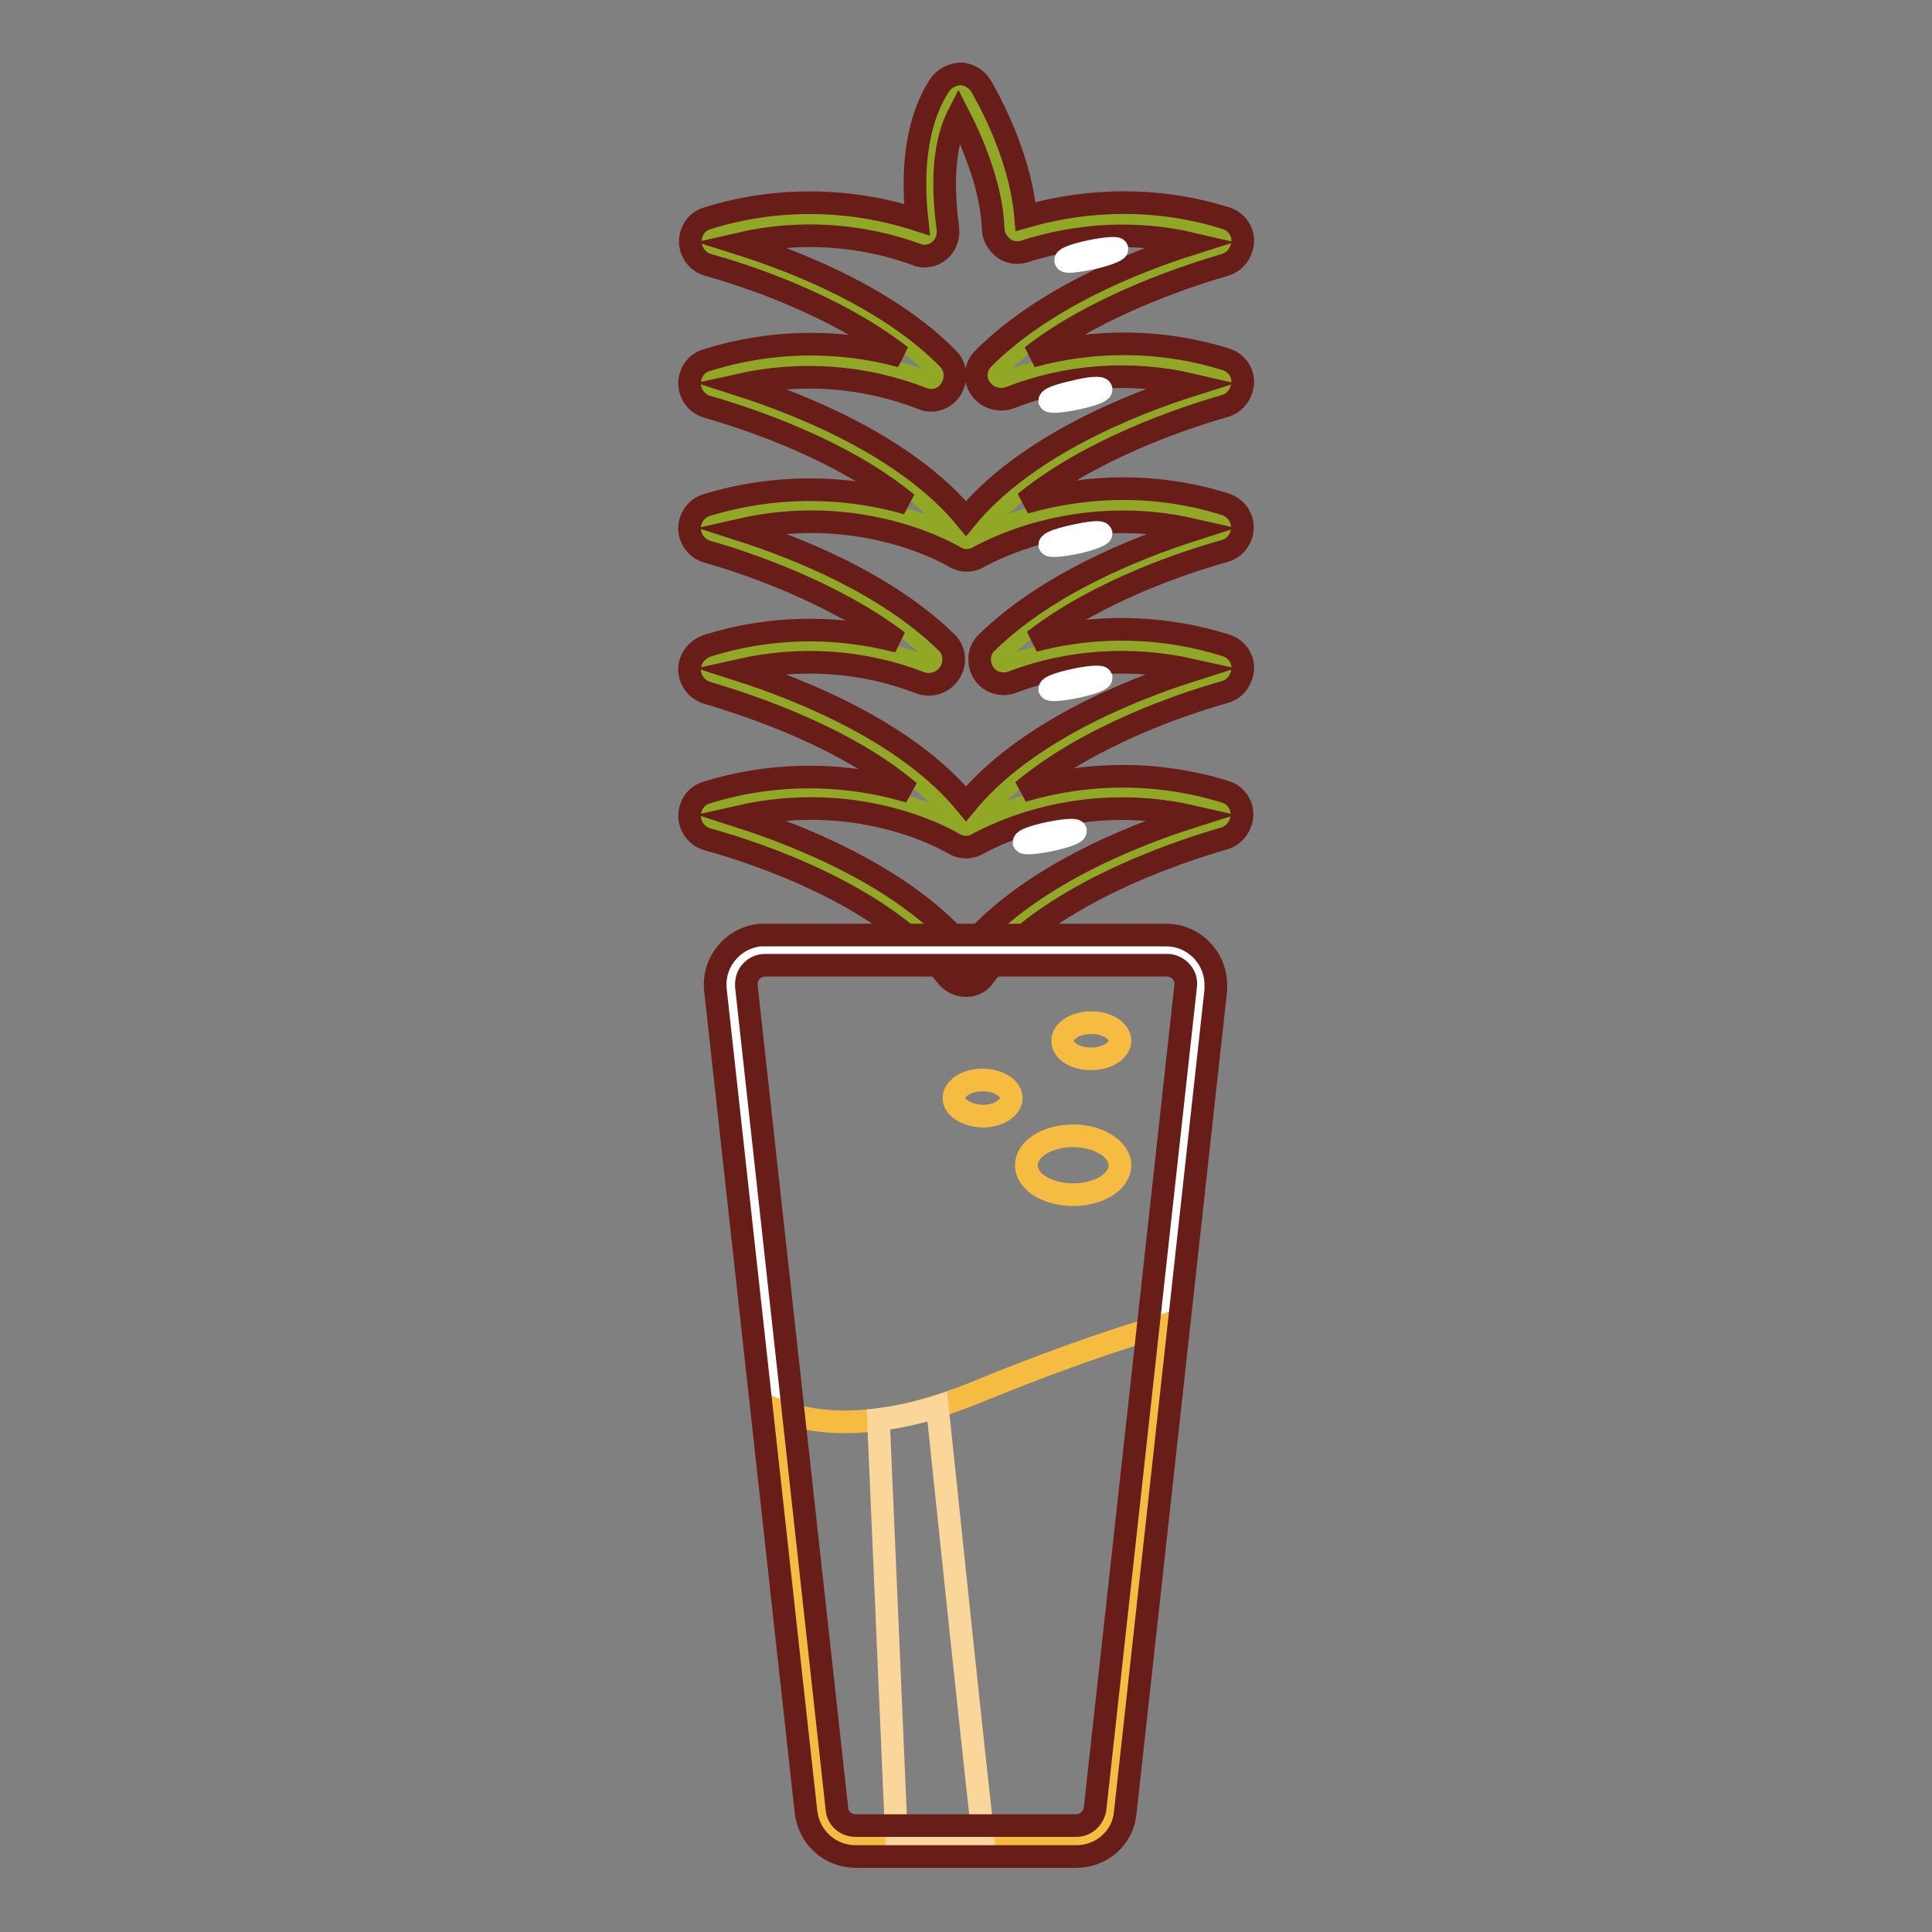
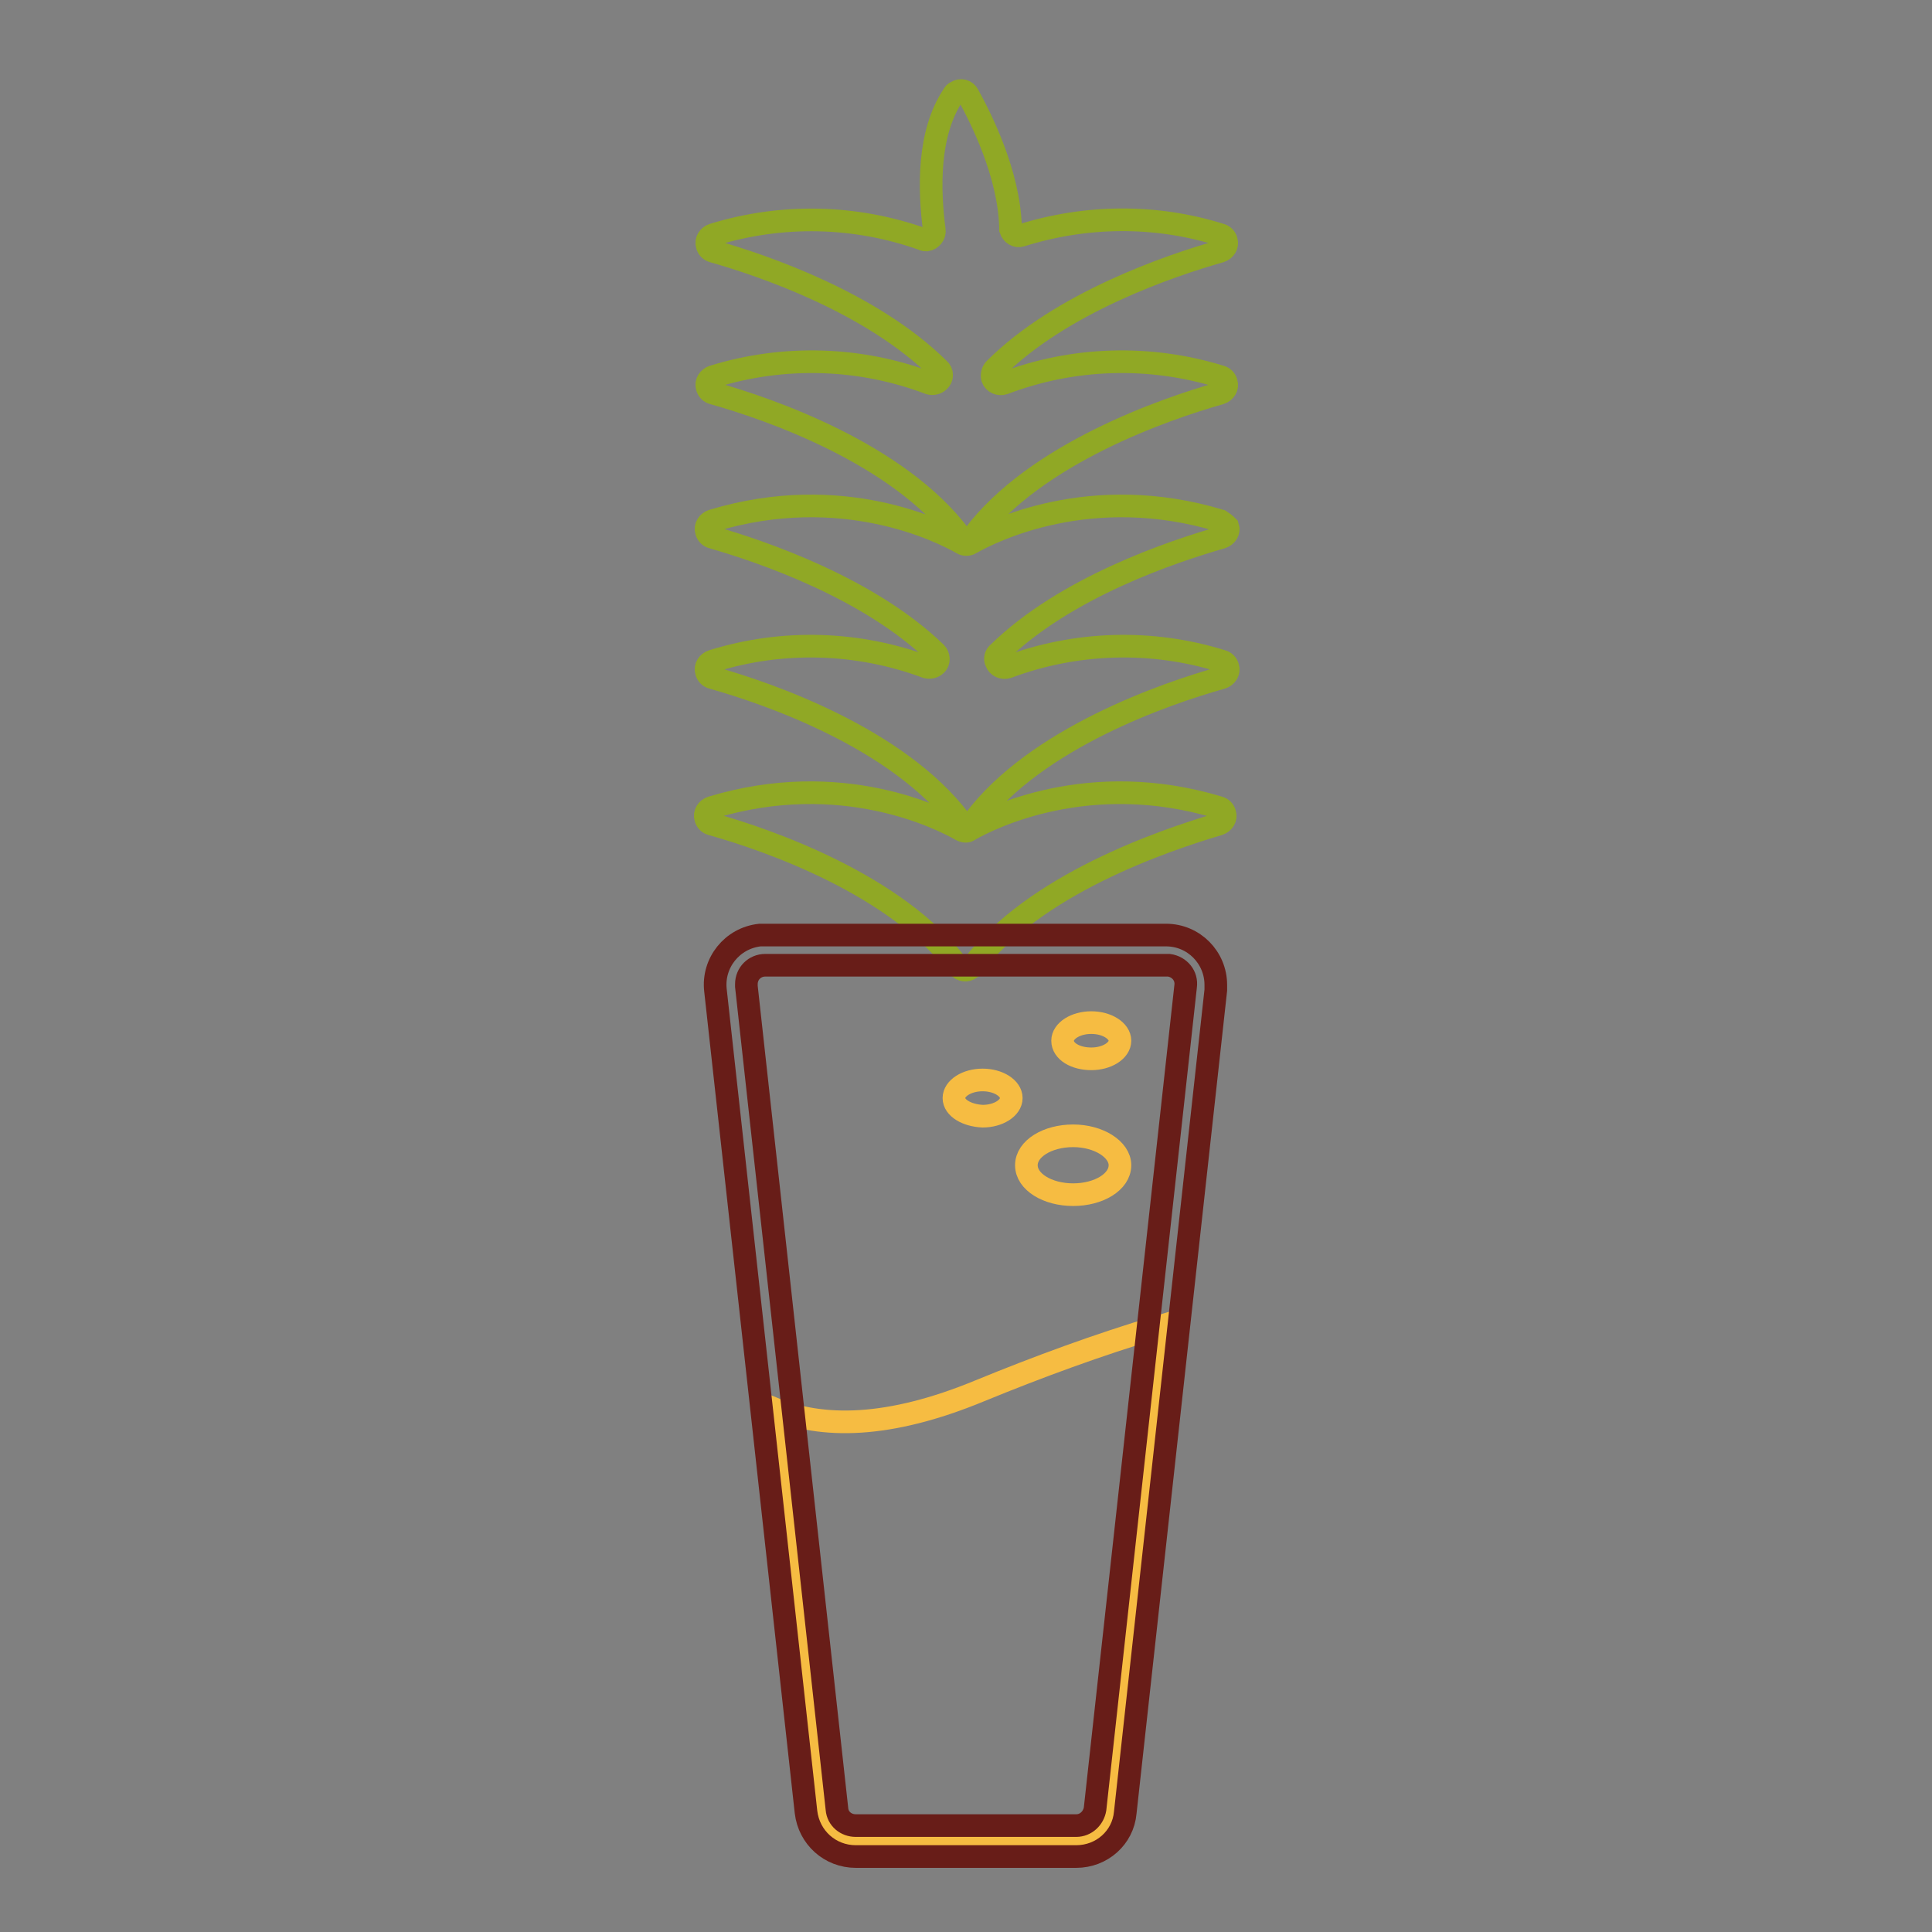
<svg xmlns="http://www.w3.org/2000/svg" version="1.1" x="0px" y="0px" viewBox="0 0 256 256" enable-background="new 0 0 256 256" xml:space="preserve">
  <rect x="0" y="0" width="256" height="256" fill="#808080" stroke="none" />
  <g>
    <path stroke-width="3" fill-opacity="0" stroke="#90a825" d="M127.4,110c-2.8-1.6-15.9-8.2-33.1-3c-0.6,0.2-1,0.8-0.8,1.4c0.1,0.4,0.4,0.7,0.8,0.8 c7.5,2.1,24.5,8,32.7,18.9c0.4,0.5,1.1,0.6,1.6,0.2c0.1-0.1,0.2-0.1,0.2-0.2c8.2-10.9,25.3-16.7,32.7-18.9c0.6-0.2,1-0.8,0.8-1.4 c-0.1-0.4-0.4-0.7-0.8-0.8c-17.2-5.2-30.3,1.4-33.1,3C128.2,110.2,127.8,110.2,127.4,110z M131.8,48.9c8.8-8.8,23.2-13.7,29.9-15.6 c0.6-0.2,1-0.8,0.8-1.4c-0.1-0.4-0.4-0.7-0.8-0.8c-8.6-2.7-17.8-2.6-26.4,0.1c-0.6,0.2-1.2-0.2-1.4-0.8c0-0.1,0-0.2,0-0.3 c-0.2-7.1-3.9-14.4-5.6-17.5c-0.3-0.6-1-0.8-1.6-0.4c-0.2,0.1-0.3,0.2-0.4,0.4c-3.4,5.1-3.2,12.5-2.5,17.9c0.1,0.6-0.4,1.2-1,1.3 c-0.2,0-0.4,0-0.5-0.1c-9-3.2-18.7-3.4-27.8-0.6c-0.6,0.2-1,0.8-0.8,1.4c0.1,0.4,0.4,0.7,0.8,0.8c6.7,1.9,21,6.8,29.9,15.6 c0.5,0.4,0.5,1.2,0,1.6c-0.3,0.3-0.8,0.4-1.2,0.3c-9.2-3.5-19.3-3.8-28.7-0.9c-0.6,0.2-1,0.8-0.8,1.4c0.1,0.4,0.4,0.7,0.8,0.8 c7.5,2.1,24.5,8,32.7,18.9c0.4,0.5,1.1,0.6,1.6,0.2c0.1-0.1,0.2-0.1,0.2-0.2c8.2-10.9,25.3-16.8,32.7-18.9c0.6-0.2,1-0.8,0.8-1.4 c-0.1-0.4-0.4-0.7-0.8-0.8c-9.4-2.9-19.5-2.6-28.7,0.9c-0.6,0.2-1.3-0.1-1.5-0.7C131.4,49.7,131.5,49.2,131.8,48.9L131.8,48.9z  M161.7,69c-17.2-5.2-30.3,1.4-33.1,3c-0.3,0.2-0.8,0.2-1.1,0c-2.8-1.6-15.9-8.2-33.1-3c-0.6,0.2-1,0.8-0.8,1.4 c0.1,0.4,0.4,0.7,0.8,0.8c6.6,1.9,20.7,6.7,29.6,15.3c0.4,0.4,0.5,1.2,0,1.6c-0.3,0.3-0.8,0.4-1.2,0.3c-9.1-3.4-19.1-3.7-28.4-0.8 c-0.6,0.2-1,0.8-0.8,1.4c0.1,0.4,0.4,0.7,0.8,0.8c7.5,2.1,24.5,8,32.8,18.9c0.4,0.5,1.1,0.6,1.6,0.3c0.1-0.1,0.2-0.2,0.3-0.3 c8.2-10.9,25.3-16.8,32.8-18.9c0.6-0.2,1-0.8,0.8-1.4c-0.1-0.4-0.4-0.7-0.8-0.8c-9.3-2.9-19.3-2.6-28.4,0.8 c-0.6,0.2-1.3-0.1-1.5-0.7c-0.2-0.4-0.1-0.9,0.3-1.2c8.9-8.7,23-13.4,29.6-15.3c0.6-0.2,1-0.8,0.8-1.4 C162.3,69.4,162,69.2,161.7,69z" />
-     <path stroke-width="3" fill-opacity="0" stroke="#681d18" d="M128,130.6c-1,0-2-0.5-2.6-1.3c-7.9-10.5-24.8-16.2-31.7-18.1c-1.7-0.5-2.7-2.3-2.2-4 c0.3-1.1,1.1-1.9,2.2-2.2c8.7-2.7,18.1-2.7,26.8-0.1c-8.6-7.3-21.1-11.4-26.8-13.1c-1.7-0.5-2.7-2.3-2.2-4c0.3-1,1.1-1.8,2.1-2.2 c8.2-2.6,17-2.8,25.4-0.6c-8.7-6.6-20.3-10.5-25.3-11.9c-1.7-0.5-2.7-2.3-2.2-4c0.3-1,1.1-1.9,2.2-2.2c8.6-2.6,17.8-2.7,26.5-0.2 c-8.6-7.1-20.9-11.2-26.5-12.8c-1.7-0.5-2.7-2.3-2.2-4c0.3-1.1,1.1-1.9,2.2-2.2c8.3-2.6,17.3-2.8,25.7-0.5 c-8.7-6.8-20.5-10.7-25.6-12.1c-1.7-0.5-2.7-2.3-2.2-4c0.3-1.1,1.1-1.9,2.2-2.2c9-2.8,18.7-2.7,27.7,0.2c-0.6-5.5-0.4-12.6,3-17.8 c0.6-0.9,1.7-1.5,2.8-1.5c1.1,0,2.1,0.7,2.7,1.6c2,3.5,5.3,10.3,5.9,17.3c8.7-2.5,17.9-2.5,26.5,0.2c1.7,0.5,2.7,2.3,2.1,4 c-0.3,1-1.1,1.9-2.2,2.2c-5.1,1.5-17,5.4-25.6,12.1c8.4-2.3,17.4-2.2,25.7,0.4c1.7,0.5,2.7,2.3,2.1,4c-0.3,1-1.1,1.9-2.2,2.2 c-5.6,1.6-17.8,5.7-26.5,12.8c8.7-2.5,17.9-2.5,26.5,0.2c1.7,0.5,2.7,2.3,2.2,4c-0.3,1-1.1,1.9-2.2,2.2c-5,1.4-16.7,5.2-25.3,11.9 c8.3-2.2,17.1-2,25.4,0.6c1.7,0.5,2.7,2.3,2.1,4c-0.3,1-1.1,1.9-2.2,2.2c-5.7,1.6-18.1,5.8-26.8,13.1c8.7-2.6,18.1-2.6,26.8,0.1 c1.7,0.5,2.7,2.3,2.1,4c-0.3,1-1.1,1.9-2.2,2.2c-6.9,2-23.7,7.7-31.7,18.1C130,130.1,129,130.6,128,130.6L128,130.6z M98,108.2 c8.1,2.6,22.2,8.2,30,17.7c7.8-9.5,21.8-15.1,30-17.7c-14.9-3.4-26.2,2.4-28.4,3.6c-1,0.6-2.2,0.6-3.2,0 C124.2,110.5,113,104.8,98,108.2z M98,88.8c8.1,2.6,22.2,8.2,30,17.7c7.8-9.5,21.8-15.1,30-17.7c-8-1.8-16.3-1.3-23.9,1.6 c-1.7,0.6-3.5-0.2-4.1-1.9c-0.4-1.2-0.2-2.5,0.8-3.4c7.9-7.7,19.5-12.4,27.3-14.9c-14.9-3.4-26.2,2.4-28.4,3.6 c-1,0.6-2.2,0.6-3.2,0c-2.2-1.3-13.5-7-28.4-3.6c7.8,2.5,19.4,7.2,27.3,14.9c1.3,1.2,1.3,3.3,0,4.6c-0.9,0.9-2.2,1.2-3.4,0.8 C114.3,87.5,106,87,98,88.8L98,88.8z M98,51c8.1,2.6,22.2,8.2,30,17.7c7.8-9.5,21.8-15.1,30-17.7c-8.1-1.9-16.5-1.3-24.2,1.7 c-1.7,0.6-3.5-0.2-4.2-1.8c-0.5-1.2-0.2-2.5,0.7-3.4c7.9-7.9,19.7-12.7,27.6-15.2c-7.3-1.7-14.9-1.3-22.1,1c-0.9,0.3-2,0.2-2.8-0.4 c-0.8-0.6-1.4-1.6-1.4-2.6c-0.2-5.7-2.9-11.8-4.6-15.1c-2.3,4.5-2,10.6-1.4,15.1c0.2,1.8-1,3.4-2.7,3.6c-0.5,0.1-1.1,0-1.5-0.2 c-7.5-2.7-15.6-3.2-23.4-1.4c7.9,2.5,19.8,7.3,27.6,15.2c1.3,1.3,1.2,3.3,0,4.6c-0.9,0.9-2.2,1.2-3.4,0.7 C114.5,49.8,106.1,49.2,98,51L98,51z" />
-     <path stroke-width="3" fill-opacity="0" stroke="#ffffff" d="M144.5,33.3c-1.9,0.4-3.3,0.9-3.3,1.2s1.6,0.1,3.5-0.3c1.9-0.4,3.3-1,3.3-1.2 C148,32.8,146.4,32.9,144.5,33.3z M142.4,51.9c-1.9,0.4-3.3,0.9-3.3,1.2c0.1,0.2,1.6,0.1,3.5-0.3c1.9-0.4,3.3-0.9,3.3-1.2 S144.2,51.4,142.4,51.9L142.4,51.9z M142.4,71c-1.9,0.4-3.3,0.9-3.3,1.2c0.1,0.2,1.6,0.1,3.5-0.3c1.9-0.4,3.3-1,3.3-1.2 C145.8,70.4,144.2,70.6,142.4,71L142.4,71z M142.4,90.1c-1.9,0.4-3.3,0.9-3.3,1.2c0.1,0.2,1.6,0.1,3.5-0.3s3.3-0.9,3.3-1.2 C145.8,89.6,144.2,89.7,142.4,90.1z M139,110.4c-1.9,0.4-3.3,0.9-3.3,1.2c0.1,0.2,1.6,0.1,3.5-0.3c1.9-0.4,3.3-0.9,3.3-1.2 C142.4,109.9,140.9,110,139,110.4L139,110.4z M96.9,130.9l12,108.9c0.3,2.3,2.2,4.1,4.5,4.1h29.2c2.3,0,4.3-1.8,4.5-4.1l12-108.9 c0.3-2.5-1.5-4.8-4-5c-0.2,0-0.3,0-0.5,0h-53.1c-2.5,0-4.6,2-4.6,4.6C96.9,130.6,96.9,130.8,96.9,130.9z" />
    <path stroke-width="3" fill-opacity="0" stroke="#f6bc42" d="M129.8,184.3c-12.1,5-20.9,5-27.4,2.3l5.9,53.2c0.3,2.3,2.2,4.1,4.5,4.1H142c2.3,0,4.3-1.7,4.5-4.1l7-64 C145.5,178.2,137.6,181.1,129.8,184.3z M144.6,140.3c2.1,0,3.8-1.1,3.8-2.4c0-1.3-1.7-2.4-3.8-2.4c-2.1,0-3.8,1.1-3.8,2.4 C140.8,139.3,142.5,140.3,144.6,140.3L144.6,140.3z M130.2,147.9c2.1,0,3.8-1.1,3.8-2.4s-1.7-2.4-3.8-2.4c-2.1,0-3.8,1.1-3.8,2.4 C126.4,146.8,128.1,147.8,130.2,147.9L130.2,147.9z M142.2,158.3c3.4,0,6.2-1.7,6.2-3.9c0-2.1-2.8-3.9-6.2-3.9 c-3.4,0-6.2,1.7-6.2,3.9C136,156.6,138.8,158.3,142.2,158.3L142.2,158.3z" />
-     <path stroke-width="3" fill-opacity="0" stroke="#fad69b" d="M118.8,243.8h11.5c-2-18.1-4.2-39.3-6.1-57.4c-2.5,0.8-5.2,1.4-7.8,1.7L118.8,243.8z" />
    <path stroke-width="3" fill-opacity="0" stroke="#681d18" d="M142.6,246h-29.2c-3.4,0-6.2-2.5-6.6-5.9l-12-108.9c-0.4-3.6,2.2-6.9,5.9-7.3c0.2,0,0.5,0,0.7,0h53.1 c3.7,0,6.6,3,6.6,6.6c0,0.2,0,0.5,0,0.7l-12,109C148.8,243.5,146,246,142.6,246z M101.4,127.9c-1.4,0-2.5,1.1-2.5,2.5 c0,0.1,0,0.2,0,0.3l12,109c0.1,1.3,1.2,2.2,2.5,2.2h29.2c1.3,0,2.3-1,2.5-2.2l12-109c0.2-1.4-0.8-2.6-2.2-2.8c-0.1,0-0.2,0-0.3,0 H101.4z" />
  </g>
</svg>